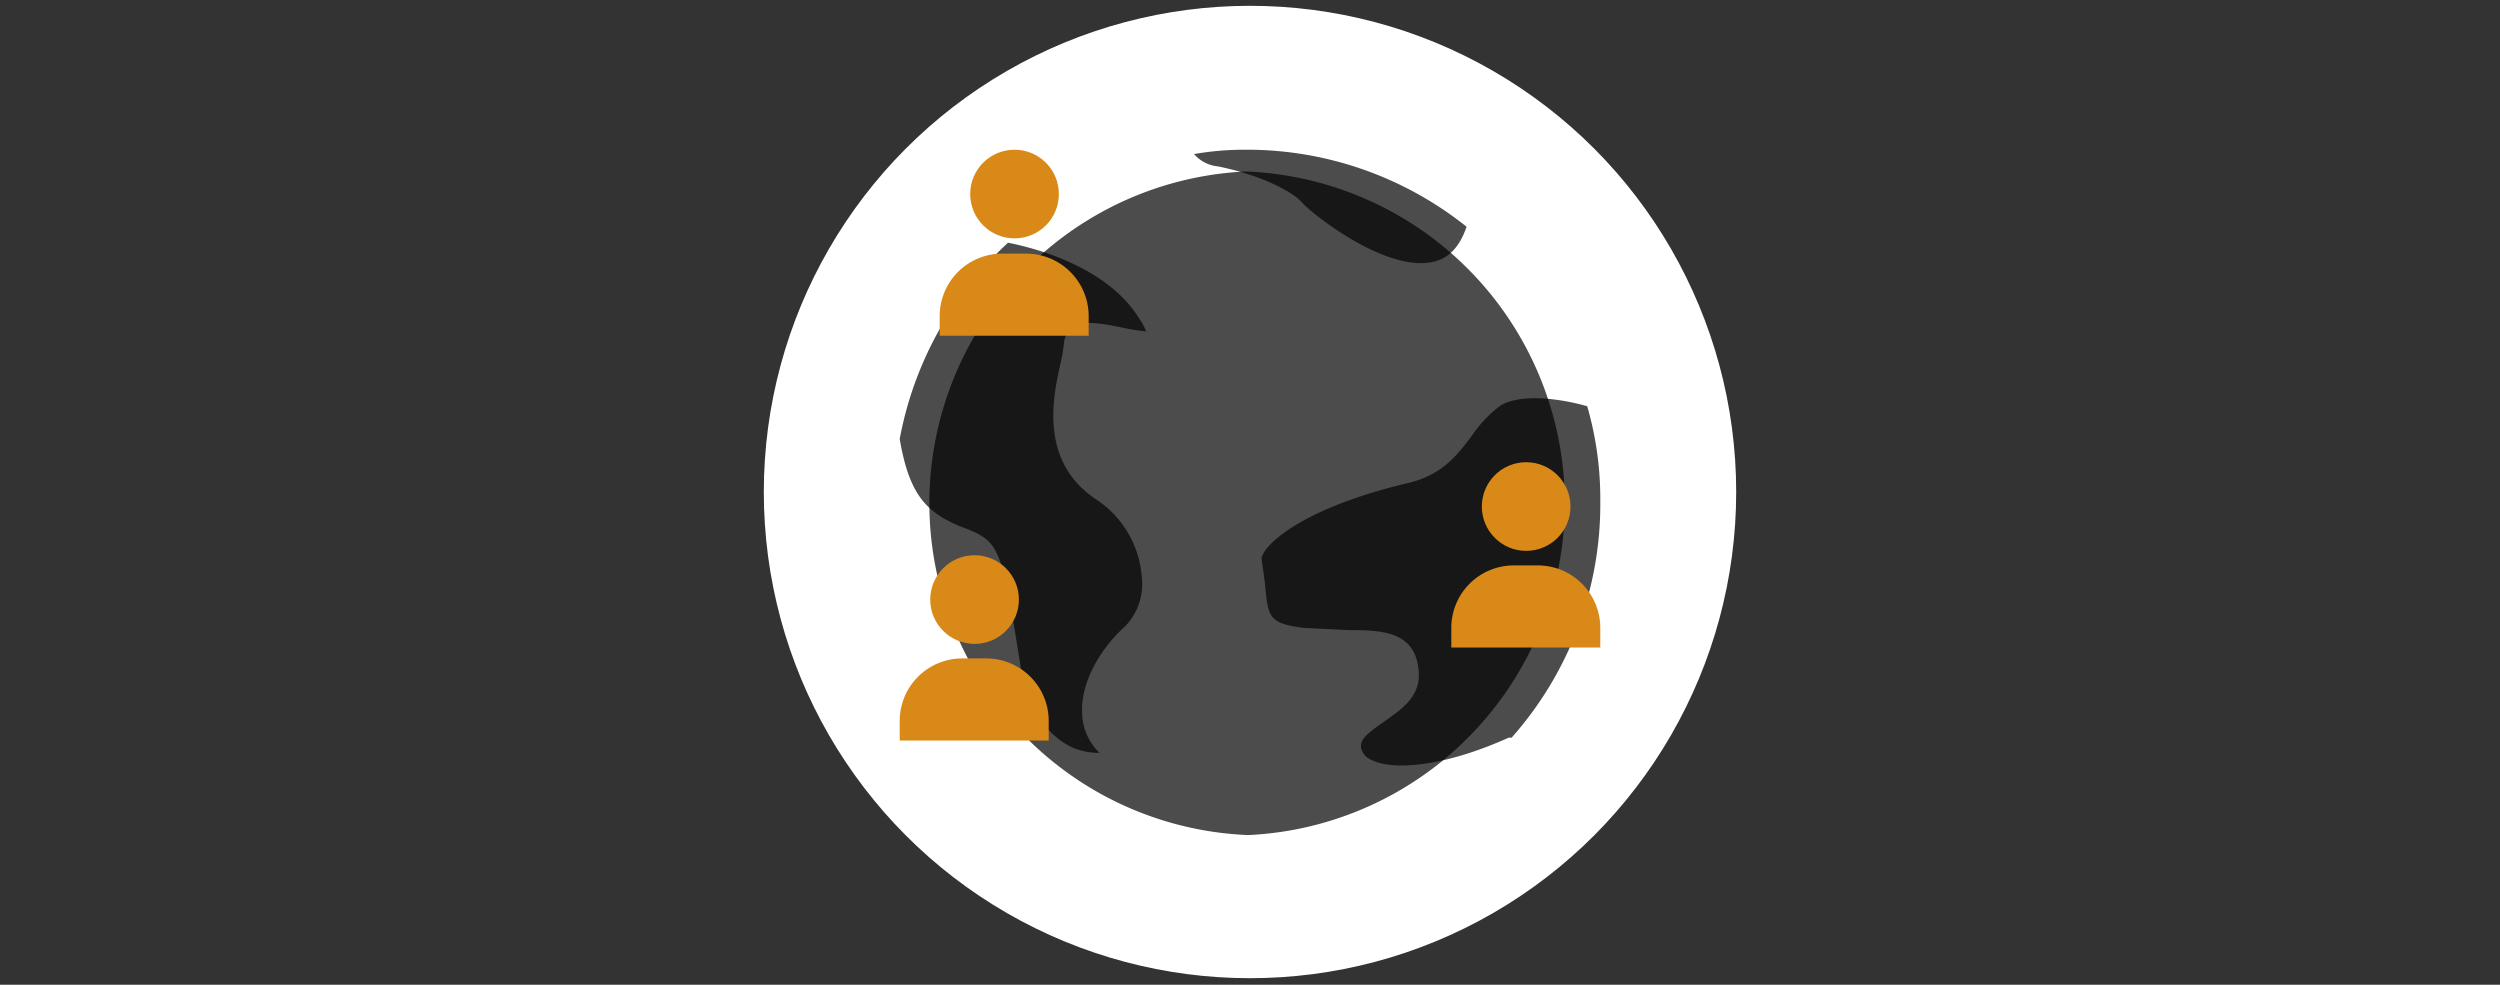
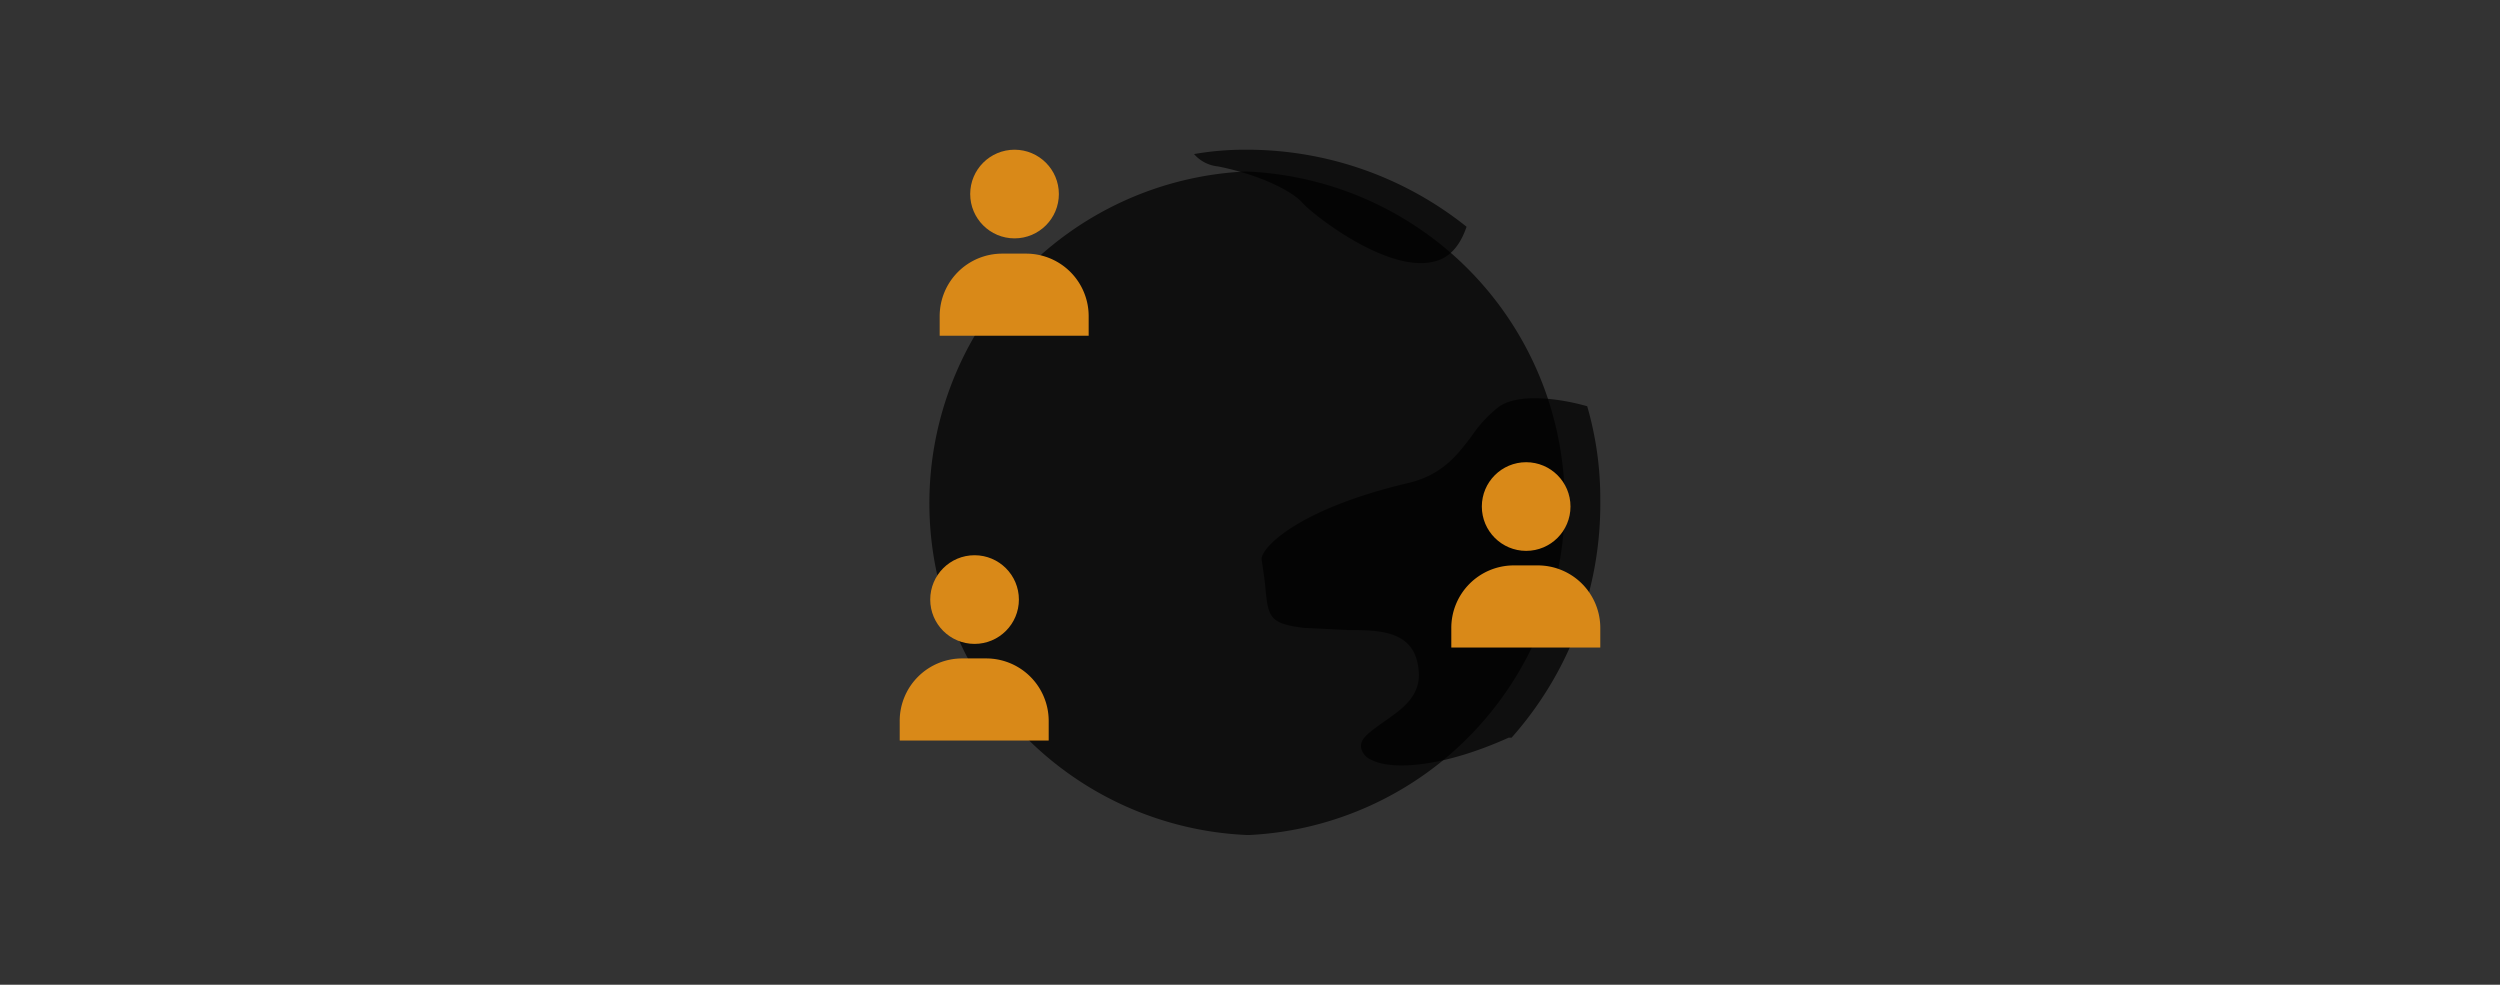
<svg xmlns="http://www.w3.org/2000/svg" viewBox="0 0 344 135.5">
  <rect x="0" y="0" width="344" height="135.5" fill="#333333" stroke="none" />
  <defs>
    <style>.cls-1{fill:#fff;}.cls-2{fill:none;}.cls-3{opacity:0.7;}.cls-4{fill:#d98918;}</style>
  </defs>
  <g id="Layer_2" data-name="Layer 2">
    <g id="Capa_1" data-name="Capa 1">
-       <circle class="cls-1" cx="172" cy="67.7" r="66.9" />
      <rect class="cls-2" width="344" height="135.49" />
      <path class="cls-3" d="M171.6,23.6h-.3a45.7,45.7,0,0,0,.3,91.3h.3a45.7,45.7,0,0,0-.3-91.3Z" />
      <path class="cls-3" d="M171.3,20.6h.3a48.4,48.4,0,0,1,30.2,10.6q-1.4,4.1-4.5,4.8c-6.5,1.6-16.8-6.6-18.1-8.1s-5.6-3.8-11.6-5a5,5,0,0,1-3.3-1.7A40.5,40.5,0,0,1,171.3,20.6Z" />
-       <path class="cls-3" d="M138.7,33.4c3.1.6,13.6,3.1,18.1,10.5a7.1,7.1,0,0,1,.9,1.7,27,27,0,0,1-3.6-.6c-2.7-.5-5.1-1-6.6.1a3.1,3.1,0,0,0-1.1,2.1,20.1,20.1,0,0,1-.4,2.5c-1.1,4.8-3.1,13.7,4.8,19a14,14,0,0,1,6.3,10.6,8.4,8.4,0,0,1-2.2,6.8c-3.8,3.4-6.2,8.1-6,12a7.8,7.8,0,0,0,2.4,5.5,9.7,9.7,0,0,1-3.4-.6c-2.2-.9-6.2-3.6-7.5-11.5-2.5-15.7-2.8-16.9-7.3-18.7l-1.3-.5c-4.3-1.9-6.7-4.2-8-11.9A49,49,0,0,1,138.7,33.4Z" />
      <path class="cls-3" d="M208,101.5h-.4c-9.1,4.1-16,4.5-18.8,3.1a2.4,2.4,0,0,1-1.5-1.6c-.2-1.2.6-1.9,3-3.6s5.3-3.5,4.9-7.2c-.5-5.4-5.2-5.5-9.7-5.5l-6.1-.3c-4.8-.6-4.9-1.5-5.3-5.7-.1-1.1-.3-2.3-.5-3.7s4.5-6.8,20-10.5c4.9-1.1,7-4,8.9-6.5a17.6,17.6,0,0,1,3.7-4c2.9-2.1,9.1-1,12.2-.1a45.7,45.7,0,0,1,1.8,12.9A48.4,48.4,0,0,1,208,101.5Z" />
-       <path class="cls-4" d="M137.9,34.9h3.3a8.6,8.6,0,0,1,8.6,8.6v2.7a0,0,0,0,1,0,0H129.3a0,0,0,0,1,0,0V43.5A8.6,8.6,0,0,1,137.9,34.9Z" />
+       <path class="cls-4" d="M137.9,34.9h3.3a8.6,8.6,0,0,1,8.6,8.6v2.7a0,0,0,0,1,0,0H129.3a0,0,0,0,1,0,0V43.5A8.6,8.6,0,0,1,137.9,34.9" />
      <circle class="cls-4" cx="139.6" cy="26.7" r="6.1" />
      <path class="cls-4" d="M208.3,77.8h3.3a8.6,8.6,0,0,1,8.6,8.6v2.7a0,0,0,0,1,0,0H199.7a0,0,0,0,1,0,0V86.5A8.6,8.6,0,0,1,208.3,77.8Z" />
      <circle class="cls-4" cx="210" cy="69.7" r="6.1" />
      <path class="cls-4" d="M132.4,90.6h3.3a8.6,8.6,0,0,1,8.6,8.6v2.7a0,0,0,0,1,0,0H123.8a0,0,0,0,1,0,0V99.3A8.6,8.6,0,0,1,132.4,90.6Z" />
      <circle class="cls-4" cx="134.1" cy="82.5" r="6.1" />
    </g>
  </g>
</svg>